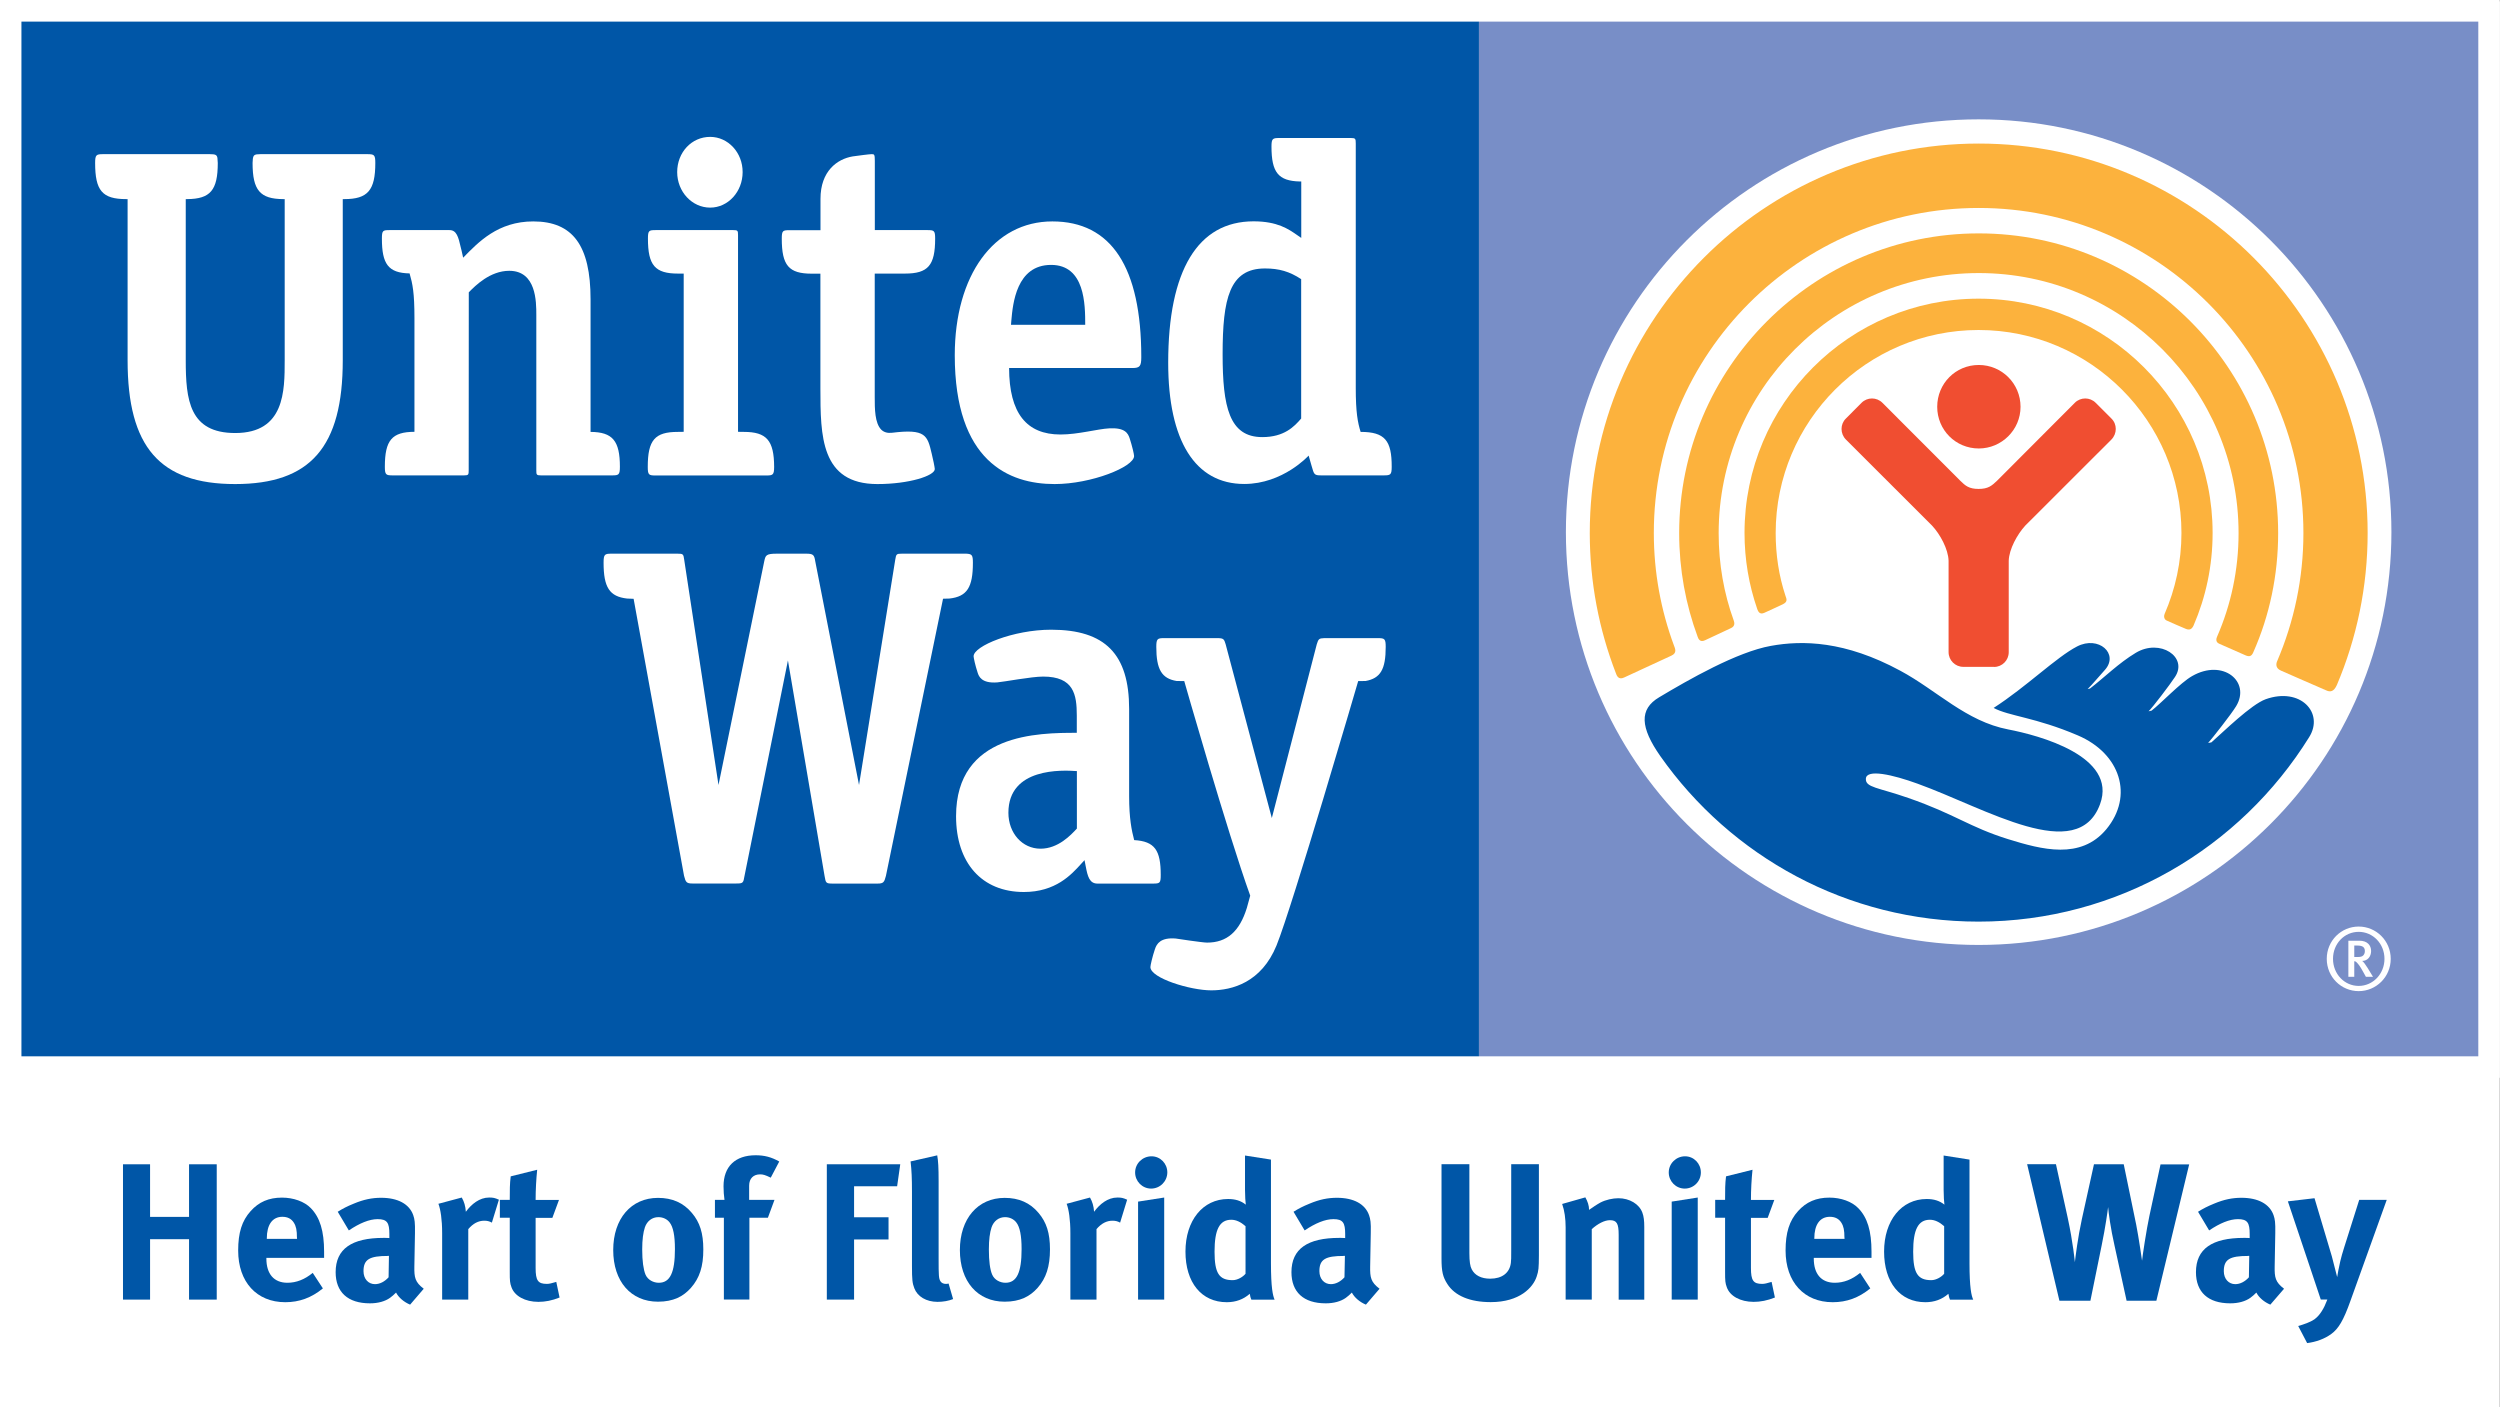
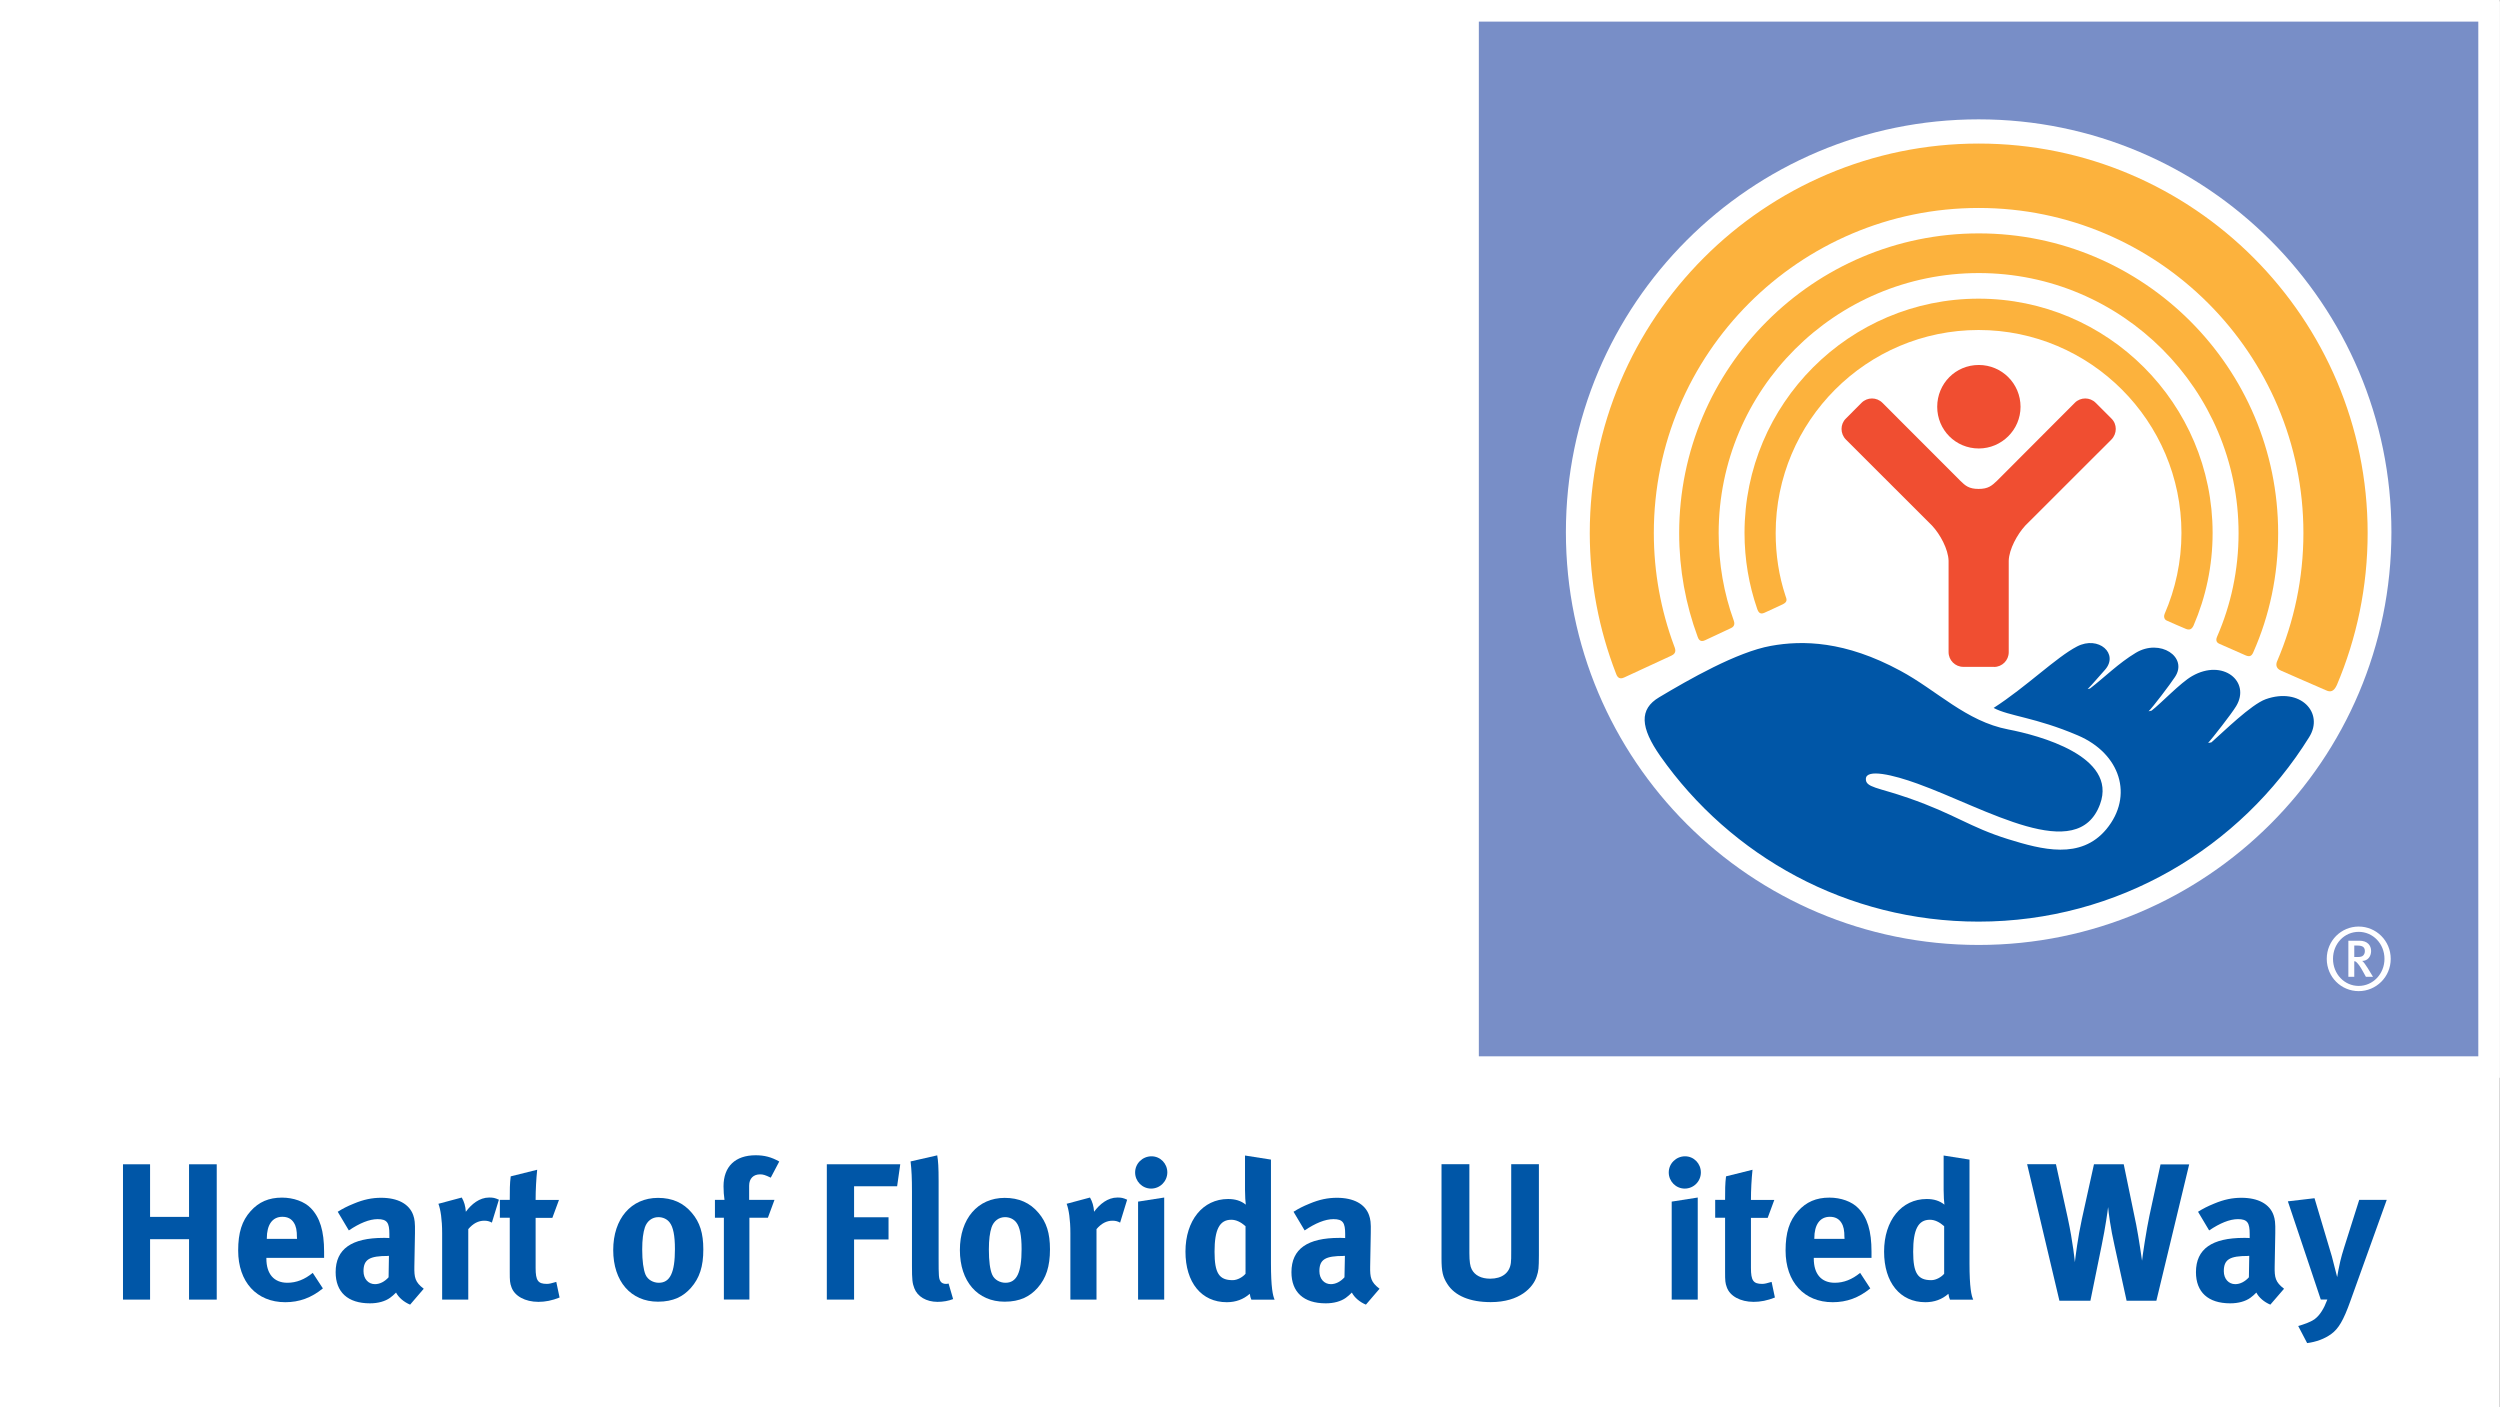
<svg xmlns="http://www.w3.org/2000/svg" xmlns:xlink="http://www.w3.org/1999/xlink" version="1.1" id="Layer_1" x="0px" y="0px" viewBox="0 0 288.03 162.14" style="enable-background:new 0 0 288.03 162.14;" xml:space="preserve">
  <rect x="0" y="0" width="288.03" height="162.14" fill="#333333" stroke="none" />
  <style type="text/css">
	.st0{clip-path:url(#SVGID_2_);fill:#FFFFFF;}
	.st1{fill:#FFFFFF;}
	.st2{fill:#788EC7;}
	.st3{fill:#FCB23D;}
	.st4{fill:#F04E31;}
	.st5{fill:#0056A7;}
</style>
  <g>
    <g>
      <defs>
        <polygon id="SVGID_1_" points="-0.02,81.15 -0.02,162.13 143.98,162.13 287.98,162.13 287.98,81.15 287.98,0.17 143.98,0.17      -0.02,0.17 -0.02,81.15    " />
      </defs>
      <use xlink:href="#SVGID_1_" style="overflow:visible;fill-rule:evenodd;clip-rule:evenodd;fill:#FFFFFF;" />
      <clipPath id="SVGID_2_">
        <use xlink:href="#SVGID_1_" style="overflow:visible;" />
      </clipPath>
      <polygon class="st0" points="-0.02,81.15 -0.02,162.13 143.98,162.13 287.98,162.13 287.98,81.15 287.98,0.17 143.98,0.17     -0.02,0.17 -0.02,81.15   " />
    </g>
    <rect x="-0.02" y="0" class="st1" width="288.03" height="124.17" />
    <rect x="170.38" y="2.49" class="st2" width="115.15" height="119.21" />
    <path class="st1" d="M275.52,61.31c0,26.26-21.31,47.56-47.56,47.56c-26.27,0-47.55-21.29-47.55-47.56   c0-26.27,21.28-47.56,47.55-47.56C254.21,13.75,275.52,35.05,275.52,61.31" />
    <path class="st3" d="M203.28,70.6c0.49-0.23,1.61-0.73,2.1-0.97c0.57-0.28,0.5-0.54,0.32-1.01c-0.75-2.27-1.12-4.7-1.12-7.21   c0-12.89,10.47-23.39,23.38-23.39c12.87,0,23.37,10.5,23.37,23.39c0,3.31-0.7,6.47-1.94,9.32c-0.09,0.2-0.11,0.6,0.23,0.76   c0.37,0.16,1.79,0.8,2.21,0.96c0.41,0.17,0.68,0.07,0.89-0.37c1.42-3.28,2.2-6.89,2.2-10.68c0-14.88-12.09-26.99-26.96-26.99   c-14.88,0-26.97,12.1-26.97,26.99c0,3.06,0.51,5.99,1.45,8.72C202.58,70.56,202.8,70.82,203.28,70.6" />
    <path class="st3" d="M196.43,73.77c0.57-0.28,2.49-1.15,2.99-1.4c0.52-0.23,0.4-0.66,0.33-0.87c-1.14-3.15-1.74-6.53-1.74-10.07   c0-16.54,13.43-29.97,29.97-29.97c16.5,0,29.93,13.43,29.93,29.97c0,4.24-0.88,8.26-2.47,11.91c-0.09,0.19-0.23,0.63,0.25,0.83   c0.48,0.2,2.63,1.17,3.04,1.34c0.43,0.18,0.69,0.11,0.89-0.39c1.85-4.18,2.85-8.83,2.85-13.69c0-19.05-15.47-34.54-34.49-34.54   c-19.05,0-34.52,15.49-34.52,34.54c0,4.2,0.75,8.2,2.13,11.94C195.67,73.59,195.85,74.04,196.43,73.77" />
    <path class="st3" d="M187.11,78.06c0.67-0.32,4.74-2.2,5.45-2.52c0.72-0.32,0.4-0.88,0.3-1.17c-1.5-4.05-2.32-8.41-2.32-12.96   c0-20.66,16.78-37.45,37.43-37.45c20.63,0,37.41,16.79,37.41,37.45c0,5.23-1.08,10.2-3.01,14.73c-0.13,0.27-0.26,0.83,0.42,1.12   c0.67,0.29,4.61,2.03,5.15,2.25c0.53,0.26,0.93,0.21,1.3-0.6c2.28-5.39,3.54-11.3,3.54-17.5c0-24.73-20.1-44.87-44.8-44.87   c-24.72,0-44.82,20.14-44.82,44.87c0,5.69,1.07,11.13,3,16.13C186.26,77.82,186.45,78.37,187.11,78.06" />
    <path class="st4" d="M227.98,51.67c2.64,0,4.81-2.15,4.81-4.8c0-2.68-2.16-4.82-4.81-4.82c-2.67,0-4.79,2.14-4.79,4.82   C223.19,49.53,225.31,51.67,227.98,51.67" />
    <path class="st4" d="M229.74,76.84c0.93,0,1.69-0.76,1.69-1.7V64.6c0.04-1.33,0.99-3.05,1.91-4.05l9.92-9.91   c0.67-0.68,0.67-1.77,0-2.42l-1.81-1.81c-0.66-0.67-1.75-0.67-2.41,0l-8.96,8.98c-0.6,0.57-1.01,0.94-2.12,0.94   c-1.11,0-1.53-0.37-2.11-0.94l-8.97-8.98c-0.67-0.67-1.74-0.67-2.41,0l-1.8,1.81c-0.67,0.65-0.67,1.74,0,2.42l9.92,9.91   c0.94,1,1.87,2.72,1.91,4.05v10.53c0,0.94,0.76,1.7,1.7,1.7H229.74z" />
    <path class="st5" d="M261.03,80.56c-1.69,0.62-4.82,3.71-6.25,4.97l-0.38,0.07c0.5-0.56,2.66-3.3,3.23-4.24   c1.71-2.83-1.51-5.51-5.07-3.47c-1.34,0.76-3.58,3.14-4.67,3.98l-0.35,0.08c0.49-0.47,2.49-3.11,3.04-3.95   c1.54-2.3-1.71-4.47-4.51-2.79c-1.98,1.19-3.6,2.82-5.27,4.11l-0.28,0.07c0.46-0.44,1.56-1.75,1.99-2.21   c1.65-1.85-0.72-3.99-3.21-2.7c-2.38,1.23-5.85,4.66-9.61,7.08c1.75,0.95,4.83,1.08,9.71,3.17c4.89,2.09,6.45,6.96,3.28,10.8   c-2.96,3.56-7.44,2.35-11.32,1.15c-4.49-1.4-6.07-2.86-11.48-4.74c-3.53-1.23-4.97-1.2-4.91-2.23c0.07-1.15,3.1-0.46,5.96,0.58   c7.92,2.86,18.44,9.39,21.02,2.36c2.04-5.54-7.09-7.94-10.57-8.61c-4.87-0.93-8.22-4.5-12.45-6.77c-6.36-3.44-11.26-3.52-14.9-2.86   c-3.91,0.7-9.49,3.9-12.87,5.92c-2.34,1.38-2.17,3.49,0.12,6.77c8.11,11.54,21.51,19.08,36.67,19.08   c16.09,0,30.19-8.53,38.09-21.25C267.8,82.13,265.04,79.13,261.03,80.56" />
-     <rect x="2.47" y="2.49" class="st5" width="167.92" height="119.21" />
    <path class="st1" d="M132.54,111.42c0.01,1.28,4.61,2.68,7.01,2.68c2.41,0,5.78-0.91,7.52-5.17c1.83-4.5,9.41-30.46,9.41-30.46   l0.85-0.01c1.71-0.31,2.32-1.33,2.32-3.93c0-0.92-0.12-1.01-0.88-1.01h-6.21c-0.61,0.02-0.66,0.11-0.85,0.7l-5.18,20.03   c0,0-5.32-20.03-5.32-20.02c-0.17-0.59-0.25-0.69-0.85-0.71h-6.25c-0.76,0-0.89,0.08-0.89,1.01c0,2.61,0.63,3.65,2.35,3.93   l0.87,0.01c0,0,4.97,17.42,7.6,24.72c0,0-0.39,1.41-0.39,1.42c-0.84,2.71-2.29,3.99-4.58,3.99c-0.54,0-3.61-0.47-3.61-0.47   c-1.73-0.14-2.19,0.58-2.4,1.23C132.76,110.25,132.54,111.23,132.54,111.42" />
    <path class="st1" d="M111.34,63.79h-7.42c-0.65,0-0.67,0.05-0.78,0.71l-4.17,25.94l-5.05-25.81c-0.11-0.69-0.23-0.84-1.02-0.84   h-3.4c-1.25,0-1.3,0.19-1.45,0.88l-5.27,25.77l-3.95-25.94c-0.09-0.66-0.12-0.71-0.76-0.71h-7.61c-0.79,0-0.92,0.07-0.92,1.04   c0,2.85,0.68,3.9,2.71,4.13L73,68.99l5.81,31.91c0.19,0.74,0.28,0.89,0.97,0.89h5.03c0.8,0,0.83-0.05,0.97-0.89l5-24.81L95,100.92   c0.14,0.83,0.16,0.88,0.97,0.88h5.13c0.68,0,0.78-0.15,0.97-0.89l6.58-31.93l0.74-0.02c2.03-0.23,2.7-1.29,2.7-4.13   C112.09,63.93,111.97,63.83,111.34,63.79" />
-     <path class="st1" d="M124.07,95.46c-0.7,0.76-2.16,2.32-4.19,2.32c-2.1,0-3.7-1.79-3.7-4.14c0-5.22,6.19-4.92,7.89-4.8V95.46z    M130.67,96.79c-0.29-1.1-0.58-2.49-0.58-5.06V81.69c0-6.32-2.75-9.14-8.99-9.14c-4.34,0-8.93,1.88-8.93,3.06   c0,0.16,0.19,1.06,0.47,1.9c0.13,0.39,0.42,1.25,2.26,1.11c0.75-0.06,3.94-0.67,5.28-0.67c3.53,0,3.88,2.06,3.88,4.49v1.99   c-4.41,0-13.91,0.04-13.91,9.61c0,5.39,2.98,8.73,7.81,8.73c3.66,0,5.47-2,6.57-3.21l0.42-0.46l0.14,0.72   c0.22,1.17,0.44,1.98,1.35,1.98h6.39c0.81,0,0.9-0.06,0.9-1C133.73,97.95,133.04,96.93,130.67,96.79" />
    <path class="st1" d="M85.7,49.76l-0.67-0.01V27.12c0-0.55-0.03-0.61-0.55-0.61h-8.95c-0.77,0-0.88,0.06-0.88,0.98   c0,3.09,0.82,4.03,3.47,4.03h0.65v18.23l-0.68,0.01c-2.65,0-3.46,0.95-3.46,4.03c0,0.92,0.12,0.99,0.89,0.99H88.3   c0.74,0,0.89-0.07,0.89-0.99C89.18,50.74,88.32,49.76,85.7,49.76" />
    <path class="st1" d="M81.82,15.77c-2.14,0-3.8,1.78-3.8,4.06c0,2.25,1.7,4.09,3.8,4.09c2.07,0,3.74-1.84,3.74-4.09   C85.57,17.59,83.89,15.77,81.82,15.77" />
    <path class="st1" d="M39.49,22.94h0.18c2.7,0,3.57-1.01,3.57-4.16c0-0.94-0.12-1.02-0.92-1.02H30.01c-0.71,0-0.81,0.11-0.88,0.54   l-0.03,0.48c0,3.14,0.86,4.14,3.52,4.16h0.18v18.57c0,3.54,0,8.38-5.7,8.38c-5.28,0-5.7-3.8-5.7-8.38V22.94h0.17   c2.66-0.02,3.52-1.02,3.52-4.16c0,0-0.04-0.58-0.04-0.59c-0.07-0.33-0.19-0.43-0.87-0.43h-12.3c-0.79,0-0.92,0.08-0.92,1.02   c0,3.18,0.82,4.16,3.58,4.16h0.16v18.57c0,9.99,3.71,14.26,12.39,14.26s12.4-4.27,12.4-14.26V22.94z" />
    <path class="st1" d="M68.04,49.76V34.49c0-6.2-2.04-8.98-6.6-8.98c-4.07,0-6.32,2.38-8.08,4.18c-0.13-0.65-0.27-1.17-0.27-1.17   c-0.28-1.25-0.5-2.01-1.3-2.01h-6.92c-0.77,0-0.87,0.06-0.87,0.98c0,2.92,0.72,3.96,3.19,4.01c0.35,1.22,0.56,2.23,0.56,5.14v13.11   c-2.6,0.01-3.41,0.97-3.41,4.03c0,0.92,0.13,0.99,0.9,0.99h8.23c0.51,0,0.53-0.08,0.53-0.62l0.01-20.47   c0.75-0.77,2.46-2.48,4.66-2.48c3.12,0,3.12,3.56,3.12,5.08v17.87c0,0.54,0.01,0.62,0.53,0.62h8.22c0.74,0,0.88-0.07,0.88-0.99   C71.42,50.78,70.58,49.78,68.04,49.76" />
-     <path class="st1" d="M101.09,55.77c3.66,0,6.61-0.96,6.61-1.73c0-0.14-0.21-1.22-0.35-1.75c-0.5-2.13-0.69-2.91-4.58-2.43   c-0.5,0.06-0.92-0.05-1.23-0.35c-0.76-0.76-0.76-2.43-0.76-3.76V31.52h3.48c2.67,0,3.48-0.94,3.48-4.03c0-0.92-0.12-0.98-0.89-0.98   h-6.06v-7.96c0-0.75-0.06-0.79-0.35-0.79c-0.27,0-1.55,0.17-2.2,0.26c-1.79,0.3-3.71,1.69-3.71,4.89v3.61h-3.58   c-0.77,0-0.88,0.06-0.88,0.98c0,3.09,0.81,4.03,3.45,4.03h1v13.24C94.53,50.17,94.53,55.77,101.09,55.77" />
    <path class="st1" d="M116.48,37.42l0.04-0.5c0.17-1.91,0.57-6.4,4.58-6.4c3.91,0,3.93,4.58,3.93,6.9H116.48z M131.49,41.15   c0-10.37-3.45-15.64-10.25-15.64c-6.73,0-11.24,6.2-11.24,15.42c0,12.25,6.26,14.84,11.5,14.84c4.24,0,9.16-1.98,9.16-3.23   c0-0.2-0.22-1.14-0.5-2.01c-0.2-0.63-0.56-1.27-2.35-1.18c-1.37,0.07-3.59,0.71-5.63,0.71c-3.91,0-5.91-2.45-5.92-7.66h14.21   C131.31,42.4,131.49,42.2,131.49,41.15" />
    <path class="st1" d="M145.43,50.36c-3.81,0-4.57-3.49-4.57-9.55c0-6.42,0.79-9.88,4.88-9.88c1.63,0,2.83,0.35,4.17,1.23v16.06   C149.11,49.15,147.96,50.36,145.43,50.36 M156.76,49.76c-0.34-1.1-0.56-2.26-0.56-5.06V16.52c0-0.54-0.04-0.62-0.56-0.62h-8.25   c-0.77,0-0.9,0.07-0.9,0.99c0,2.98,0.79,3.96,3.27,4.02l0.16,0v6.5l-0.51-0.35c-0.94-0.65-2.22-1.56-4.98-1.56   c-6.43,0-9.84,5.65-9.84,16.29c0,9.01,3.11,13.97,8.76,13.97c4.47,0,7.42-3.27,7.42-3.27l0.35,1.22c0.27,0.96,0.3,1.06,1.08,1.06   h7.25c0.76,0,0.89-0.08,0.89-0.99C160.35,50.75,159.55,49.76,156.76,49.76" />
    <path class="st1" d="M271.62,108.94h-0.38v1.32h0.36c0.36,0,0.54-0.05,0.67-0.18c0.12-0.12,0.19-0.29,0.19-0.5   C272.46,109.16,272.23,108.94,271.62,108.94 M272.58,112.54l-0.36-0.65c-0.28-0.51-0.48-0.79-0.71-1.02   c-0.08-0.08-0.14-0.12-0.27-0.13v1.8h-0.68v-4.16h1.27c0.93,0,1.35,0.54,1.35,1.19c0,0.64-0.41,1.14-1.03,1.14   c0.15,0.08,0.42,0.48,0.64,0.83l0.61,1H272.58z M271.75,107.36c-1.65,0-2.96,1.36-2.96,3.11c0,1.74,1.31,3.12,2.96,3.12   c1.64,0,2.97-1.38,2.97-3.12C274.72,108.72,273.39,107.36,271.75,107.36 M271.75,114.19c-2.02,0-3.68-1.63-3.68-3.72   c0-2.09,1.66-3.72,3.68-3.72c2.01,0,3.69,1.63,3.69,3.72C275.44,112.56,273.76,114.19,271.75,114.19" />
    <g>
      <path class="st5" d="M21.78,149.73v-6.96h-4.49v6.96h-3.12v-15.59h3.12v6.06h4.49v-6.06h3.19v15.59H21.78z" />
      <path class="st5" d="M30.69,144.92v0.09c0,1.77,0.88,2.78,2.42,2.78c1.03,0,2-0.38,2.92-1.14l1.17,1.79    c-1.32,1.08-2.72,1.59-4.33,1.59c-3.3,0-5.43-2.33-5.43-5.95c0-2.06,0.43-3.43,1.44-4.55c0.94-1.05,2.09-1.55,3.61-1.55    c1.32,0,2.58,0.45,3.32,1.21c1.05,1.08,1.53,2.63,1.53,5.03v0.7H30.69z M34.21,142.59c0-0.85-0.09-1.3-0.36-1.73    c-0.29-0.45-0.72-0.67-1.32-0.67c-1.14,0-1.79,0.9-1.79,2.49v0.05h3.48V142.59z" />
      <path class="st5" d="M47.25,150.31c-0.7-0.29-1.32-0.81-1.62-1.39c-0.22,0.22-0.47,0.45-0.7,0.61c-0.56,0.4-1.37,0.63-2.31,0.63    c-2.56,0-3.95-1.3-3.95-3.59c0-2.69,1.86-3.95,5.52-3.95c0.22,0,0.43,0,0.67,0.02v-0.47c0-1.28-0.25-1.71-1.35-1.71    c-0.96,0-2.09,0.47-3.32,1.3l-1.28-2.15c0.61-0.38,1.05-0.61,1.86-0.94c1.12-0.47,2.09-0.67,3.14-0.67c1.93,0,3.25,0.72,3.7,2    c0.16,0.47,0.22,0.83,0.2,2.06l-0.07,3.86c-0.02,1.26,0.07,1.79,1.08,2.56L47.25,150.31z M44.69,144.7    c-2.09,0-2.81,0.38-2.81,1.75c0,0.9,0.56,1.5,1.32,1.5c0.56,0,1.12-0.29,1.57-0.79l0.04-2.47H44.69z" />
      <path class="st5" d="M56.67,140.86c-0.29-0.16-0.54-0.22-0.88-0.22c-0.67,0-1.28,0.31-1.84,0.97v8.12h-3.01v-7.67    c0-1.55-0.18-2.71-0.43-3.37l2.69-0.72c0.27,0.47,0.43,0.99,0.47,1.64c0.65-0.88,1.57-1.64,2.69-1.64c0.45,0,0.65,0.04,1.12,0.25    L56.67,140.86z" />
      <path class="st5" d="M62.03,149.99c-1.53,0-2.74-0.67-3.1-1.68c-0.18-0.49-0.2-0.72-0.2-1.77v-6.24h-1.14v-2.06h1.14    c0-1.12,0-1.86,0.11-2.71l3.05-0.76c-0.11,1.05-0.18,2.31-0.18,3.48h2.69l-0.76,2.06h-1.93v5.77c0,1.46,0.27,1.84,1.3,1.84    c0.27,0,0.54-0.07,1.08-0.23l0.38,1.8C63.6,149.84,62.82,149.99,62.03,149.99z" />
      <path class="st5" d="M79.6,148.38c-0.88,0.99-2.02,1.59-3.79,1.59c-3.12,0-5.16-2.33-5.16-5.95c0-3.61,2.06-6.01,5.16-6.01    c1.64,0,2.92,0.56,3.9,1.73c0.92,1.08,1.32,2.33,1.32,4.2C81.04,145.91,80.59,147.26,79.6,148.38z M77.15,140.84    c-0.29-0.38-0.76-0.61-1.3-0.61c-0.72,0-1.3,0.45-1.55,1.17c-0.2,0.61-0.31,1.41-0.31,2.56c0,1.32,0.14,2.31,0.38,2.89    c0.27,0.63,0.94,0.94,1.53,0.94c1.3,0,1.86-1.17,1.86-3.88C77.76,142.36,77.56,141.36,77.15,140.84z" />
      <path class="st5" d="M88.8,135.68c-0.65-0.31-0.88-0.38-1.23-0.38c-0.76,0-1.26,0.47-1.26,1.3v1.64h2.92l-0.76,2.06h-2.13v9.42    h-2.94v-9.42h-1.03v-2.06h1.1c-0.07-0.47-0.11-1.05-0.11-1.57c0-2.27,1.35-3.57,3.7-3.57c0.99,0,1.8,0.2,2.72,0.72L88.8,135.68z" />
      <path class="st5" d="M103.36,136.67H98.4v3.57h3.97v2.56H98.4v6.93h-3.14v-15.59h8.46L103.36,136.67z" />
      <path class="st5" d="M108.01,149.99c-1.28,0-2.31-0.61-2.67-1.57c-0.22-0.58-0.27-0.94-0.27-2.58v-8.57c0-1.5-0.04-2.42-0.16-3.46    l3.07-0.7c0.11,0.63,0.16,1.37,0.16,2.98v8.95c0,1.97,0.02,2.24,0.2,2.56c0.11,0.2,0.36,0.32,0.61,0.32c0.11,0,0.18,0,0.34-0.04    l0.52,1.79C109.28,149.88,108.66,149.99,108.01,149.99z" />
      <path class="st5" d="M119.54,148.38c-0.88,0.99-2.02,1.59-3.79,1.59c-3.12,0-5.16-2.33-5.16-5.95c0-3.61,2.06-6.01,5.16-6.01    c1.64,0,2.92,0.56,3.9,1.73c0.92,1.08,1.32,2.33,1.32,4.2C120.97,145.91,120.53,147.26,119.54,148.38z M117.09,140.84    c-0.29-0.38-0.76-0.61-1.3-0.61c-0.72,0-1.3,0.45-1.55,1.17c-0.2,0.61-0.31,1.41-0.31,2.56c0,1.32,0.13,2.31,0.38,2.89    c0.27,0.63,0.94,0.94,1.53,0.94c1.3,0,1.86-1.17,1.86-3.88C117.7,142.36,117.5,141.36,117.09,140.84z" />
      <path class="st5" d="M129.05,140.86c-0.29-0.16-0.54-0.22-0.88-0.22c-0.67,0-1.28,0.31-1.84,0.97v8.12h-3.01v-7.67    c0-1.55-0.18-2.71-0.43-3.37l2.69-0.72c0.27,0.47,0.43,0.99,0.47,1.64c0.65-0.88,1.57-1.64,2.69-1.64c0.45,0,0.65,0.04,1.12,0.25    L129.05,140.86z" />
      <path class="st5" d="M132.62,136.94c-1.01,0-1.84-0.83-1.84-1.86c0-1.03,0.85-1.86,1.89-1.86c1.01,0,1.82,0.83,1.82,1.86    C134.48,136.11,133.65,136.94,132.62,136.94z M131.12,149.73v-11.29l3.01-0.47v11.76H131.12z" />
      <path class="st5" d="M144.17,149.73c-0.09-0.18-0.13-0.36-0.18-0.67c-0.74,0.65-1.62,0.97-2.65,0.97c-2.92,0-4.76-2.27-4.76-5.83    c0-3.59,2-6.06,4.91-6.06c0.83,0,1.48,0.2,2.04,0.65c-0.04-0.25-0.09-1.03-0.09-1.71v-3.95l2.99,0.47v11.94    c0,2.83,0.22,3.75,0.42,4.2H144.17z M143.5,141.27c-0.56-0.49-1.1-0.74-1.64-0.74c-1.35,0-1.93,1.12-1.93,3.68    c0,2.47,0.52,3.28,2.09,3.28c0.56,0,1.19-0.38,1.48-0.74V141.27z" />
      <path class="st5" d="M157.37,150.31c-0.7-0.29-1.32-0.81-1.62-1.39c-0.22,0.22-0.47,0.45-0.7,0.61c-0.56,0.4-1.37,0.63-2.31,0.63    c-2.56,0-3.95-1.3-3.95-3.59c0-2.69,1.86-3.95,5.52-3.95c0.22,0,0.43,0,0.67,0.02v-0.47c0-1.28-0.25-1.71-1.35-1.71    c-0.96,0-2.09,0.47-3.32,1.3l-1.28-2.15c0.61-0.38,1.05-0.61,1.86-0.94c1.12-0.47,2.09-0.67,3.14-0.67c1.93,0,3.25,0.72,3.7,2    c0.16,0.47,0.23,0.83,0.2,2.06l-0.07,3.86c-0.02,1.26,0.07,1.79,1.08,2.56L157.37,150.31z M154.81,144.7    c-2.09,0-2.8,0.38-2.8,1.75c0,0.9,0.56,1.5,1.32,1.5c0.56,0,1.12-0.29,1.57-0.79l0.05-2.47H154.81z" />
      <path class="st5" d="M177.04,147.08c-0.4,1.23-1.93,2.94-5.29,2.94c-2.38,0-4.13-0.72-5-2.09c-0.52-0.81-0.67-1.44-0.67-2.94    v-10.86h3.21v10.25c0,0.96,0.09,1.53,0.27,1.86c0.36,0.7,1.1,1.08,2.13,1.08c1.37,0,2.24-0.67,2.38-1.82    c0.04-0.34,0.04-0.56,0.04-1.39v-9.98h3.19v10.5C177.29,146.11,177.27,146.4,177.04,147.08z" />
-       <path class="st5" d="M186.49,149.73v-7.47c0-1.3-0.22-1.68-1.01-1.68c-0.61,0-1.39,0.4-2.09,1.03v8.12h-3.01v-8.33    c0-0.99-0.13-1.93-0.4-2.69l2.67-0.76c0.27,0.47,0.43,0.96,0.43,1.44c0.45-0.31,0.83-0.58,1.32-0.85    c0.61-0.31,1.39-0.49,2.06-0.49c1.28,0,2.4,0.67,2.76,1.66c0.16,0.43,0.22,0.92,0.22,1.64v8.39H186.49z" />
      <path class="st5" d="M194.1,136.94c-1.01,0-1.84-0.83-1.84-1.86c0-1.03,0.85-1.86,1.88-1.86c1.01,0,1.82,0.83,1.82,1.86    C195.96,136.11,195.13,136.94,194.1,136.94z M192.6,149.73v-11.29l3-0.47v11.76H192.6z" />
      <path class="st5" d="M202.04,149.99c-1.53,0-2.74-0.67-3.09-1.68c-0.18-0.49-0.2-0.72-0.2-1.77v-6.24h-1.14v-2.06h1.14    c0-1.12,0-1.86,0.11-2.71l3.05-0.76c-0.11,1.05-0.18,2.31-0.18,3.48h2.69l-0.76,2.06h-1.93v5.77c0,1.46,0.27,1.84,1.3,1.84    c0.27,0,0.54-0.07,1.08-0.23l0.38,1.8C203.61,149.84,202.83,149.99,202.04,149.99z" />
      <path class="st5" d="M208.97,144.92v0.09c0,1.77,0.87,2.78,2.42,2.78c1.03,0,2-0.38,2.92-1.14l1.17,1.79    c-1.32,1.08-2.71,1.59-4.33,1.59c-3.3,0-5.43-2.33-5.43-5.95c0-2.06,0.43-3.43,1.44-4.55c0.94-1.05,2.09-1.55,3.61-1.55    c1.33,0,2.58,0.45,3.32,1.21c1.06,1.08,1.53,2.63,1.53,5.03v0.7H208.97z M212.5,142.59c0-0.85-0.09-1.3-0.36-1.73    c-0.29-0.45-0.72-0.67-1.32-0.67c-1.14,0-1.79,0.9-1.79,2.49v0.05h3.48V142.59z" />
      <path class="st5" d="M224.66,149.73c-0.09-0.18-0.13-0.36-0.18-0.67c-0.74,0.65-1.62,0.97-2.65,0.97c-2.92,0-4.76-2.27-4.76-5.83    c0-3.59,2-6.06,4.91-6.06c0.83,0,1.48,0.2,2.04,0.65c-0.04-0.25-0.09-1.03-0.09-1.71v-3.95l2.98,0.47v11.94    c0,2.83,0.22,3.75,0.43,4.2H224.66z M223.99,141.27c-0.56-0.49-1.1-0.74-1.64-0.74c-1.35,0-1.93,1.12-1.93,3.68    c0,2.47,0.52,3.28,2.09,3.28c0.56,0,1.19-0.38,1.48-0.74V141.27z" />
      <path class="st5" d="M248.44,149.86h-3.43l-1.39-6.35c-0.45-1.95-0.7-3.88-0.74-4.44c-0.04,0.36-0.31,2.33-0.74,4.4l-1.3,6.39    h-3.57l-3.72-15.73h3.32l1.35,6.15c0.63,2.92,0.83,5.14,0.83,5.14c0.07-0.61,0.34-2.83,0.81-4.98l1.39-6.3h3.43l1.44,6.98    c0.29,1.46,0.67,4.13,0.67,4.13c0.04-0.49,0.52-3.66,0.85-5.18l1.28-5.92h3.3L248.44,149.86z" />
      <path class="st5" d="M261.57,150.31c-0.7-0.29-1.32-0.81-1.61-1.39c-0.22,0.22-0.47,0.45-0.7,0.61c-0.56,0.4-1.37,0.63-2.31,0.63    c-2.56,0-3.95-1.3-3.95-3.59c0-2.69,1.86-3.95,5.52-3.95c0.22,0,0.43,0,0.67,0.02v-0.47c0-1.28-0.25-1.71-1.35-1.71    c-0.96,0-2.09,0.47-3.32,1.3l-1.28-2.15c0.61-0.38,1.06-0.61,1.86-0.94c1.12-0.47,2.09-0.67,3.14-0.67c1.93,0,3.25,0.72,3.7,2    c0.16,0.47,0.22,0.83,0.2,2.06l-0.07,3.86c-0.02,1.26,0.07,1.79,1.08,2.56L261.57,150.31z M259.01,144.7    c-2.09,0-2.8,0.38-2.8,1.75c0,0.9,0.56,1.5,1.32,1.5c0.56,0,1.12-0.29,1.57-0.79l0.04-2.47H259.01z" />
      <path class="st5" d="M270.79,149.9c-0.79,2.22-1.37,3.19-2.2,3.79c-0.76,0.56-1.75,0.92-2.78,1.05l-1.03-1.97    c0.65-0.18,1.41-0.45,1.86-0.76c0.34-0.25,0.61-0.56,0.85-0.94c0.29-0.47,0.38-0.67,0.65-1.35h-0.76    c-0.36-1.08-0.96-2.87-1.08-3.23l-2.71-8.08l3.07-0.36l2,6.71c0.18,0.67,0.56,2.22,0.61,2.38c0-0.07,0.22-1.28,0.36-1.84    c0.09-0.38,0.27-1.05,0.45-1.59l1.73-5.47h3.17L270.79,149.9z" />
    </g>
  </g>
</svg>